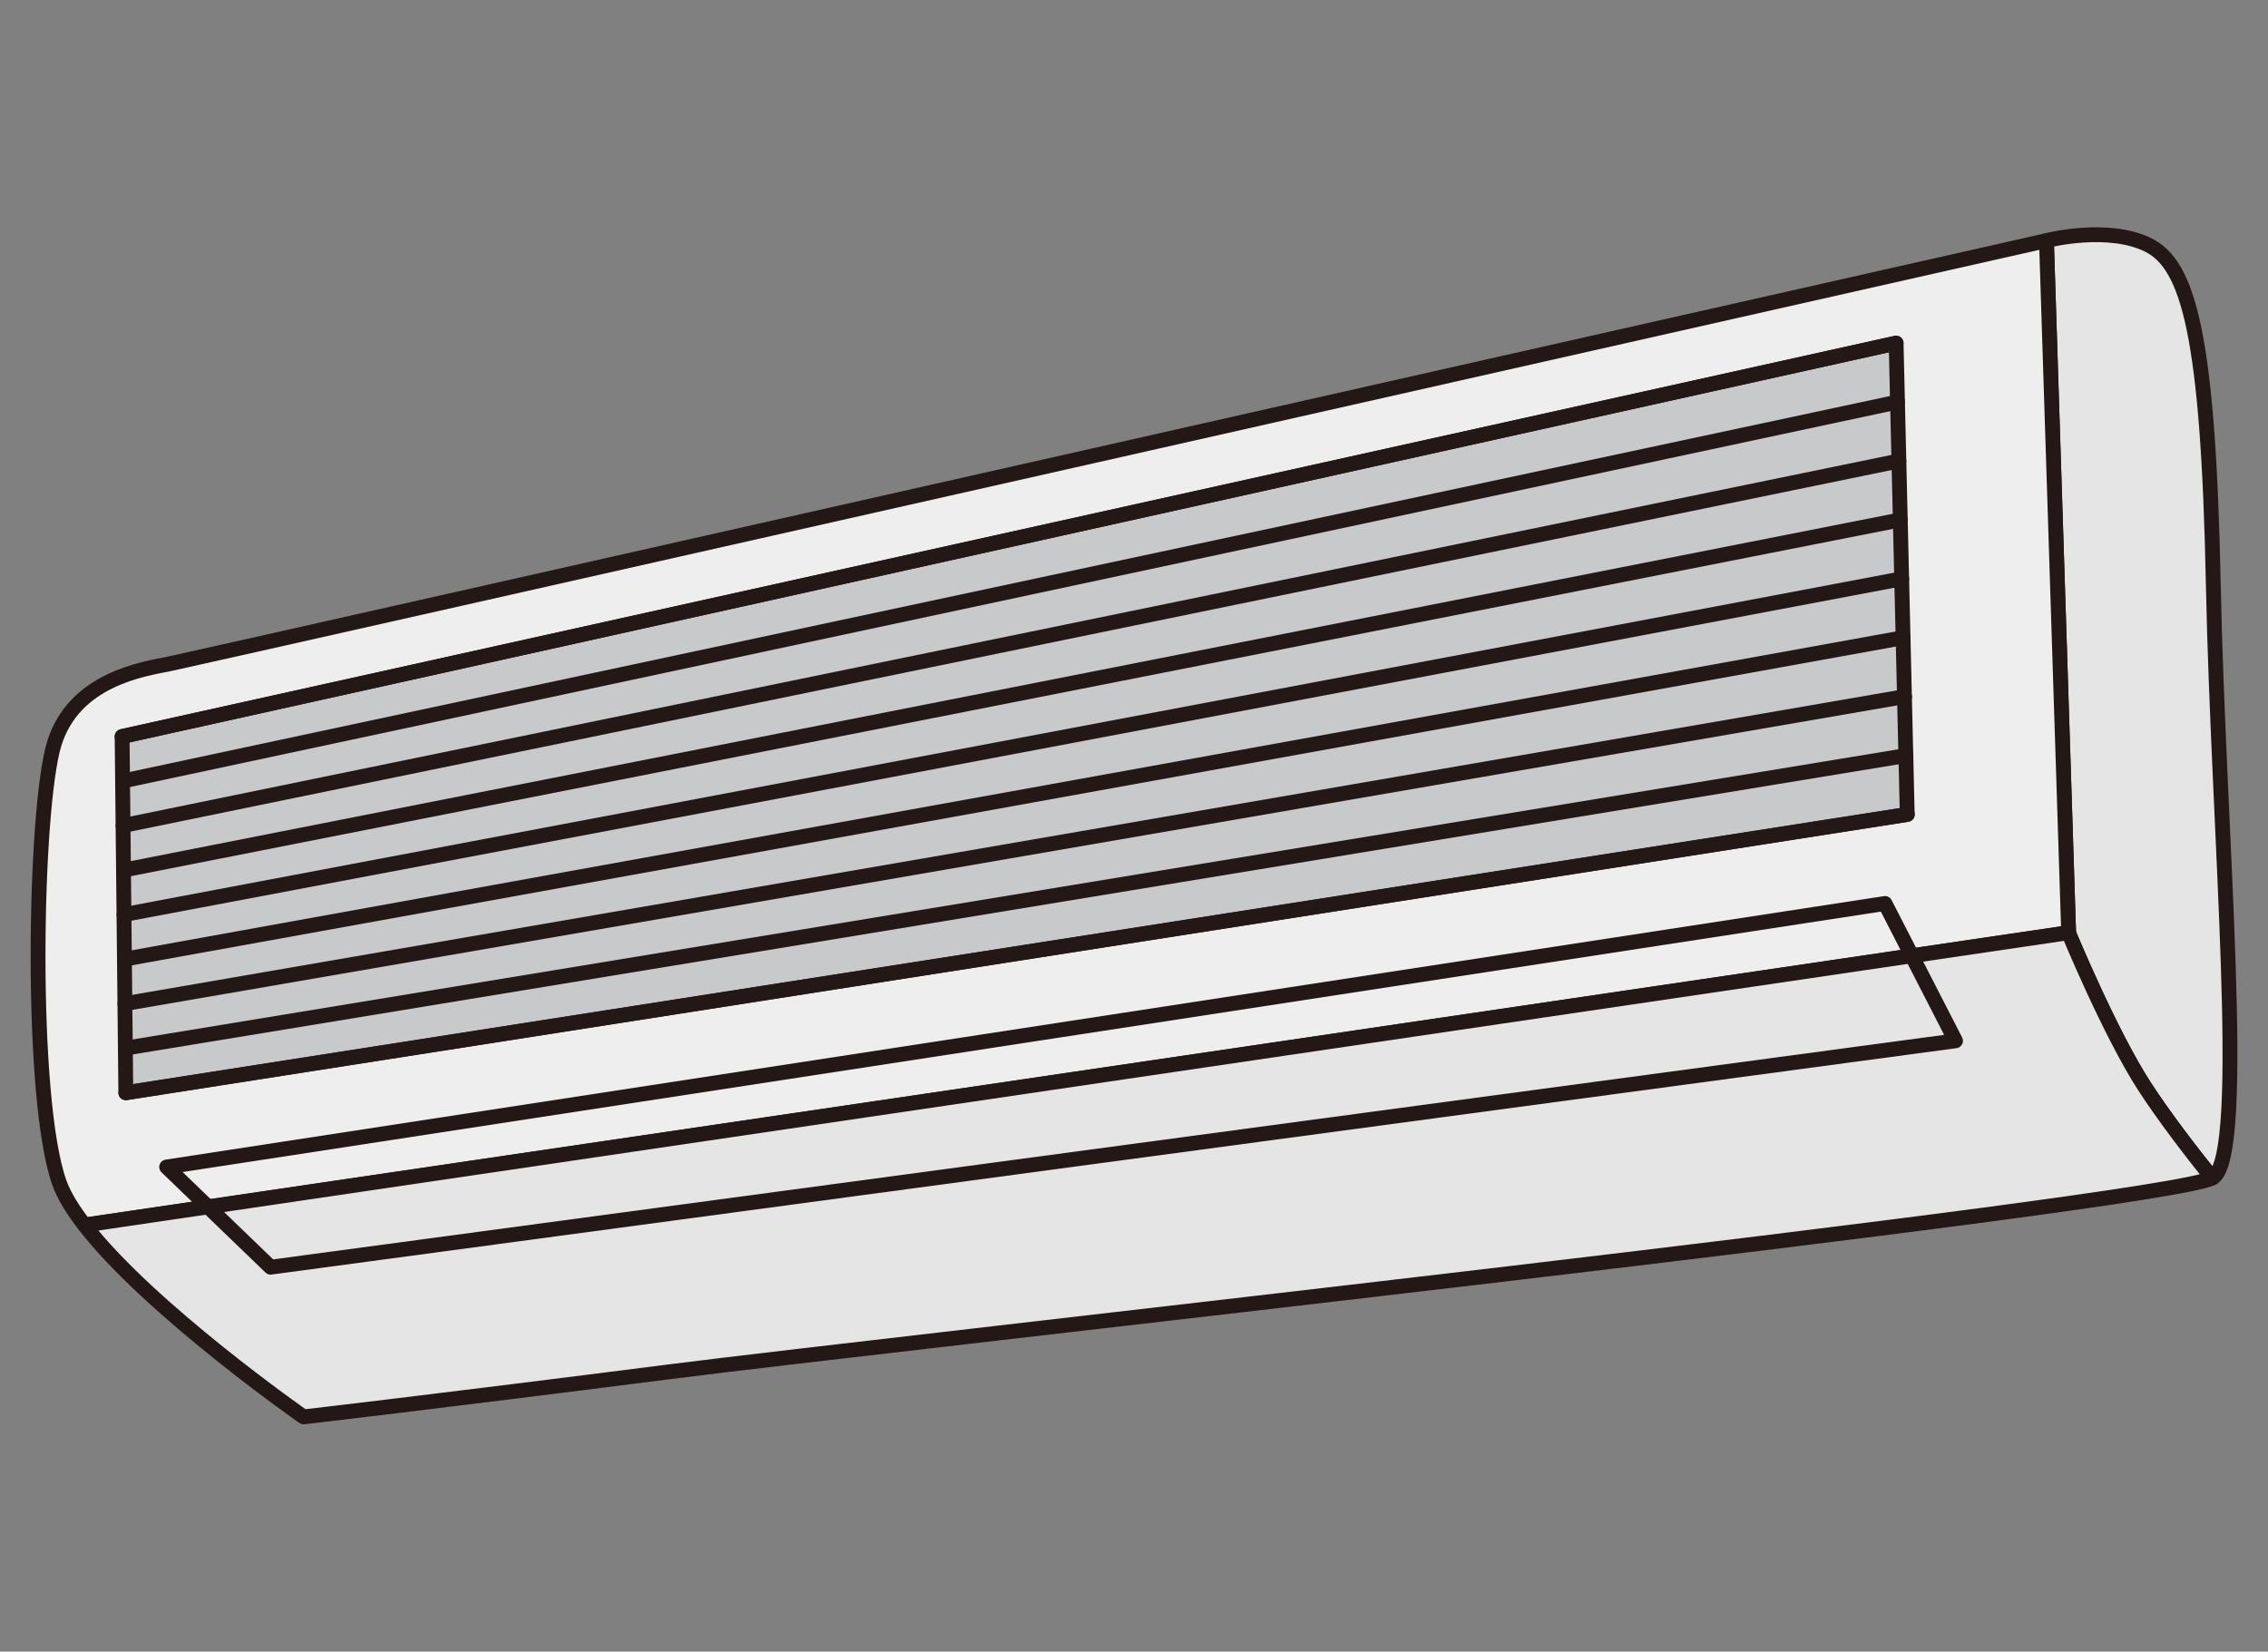
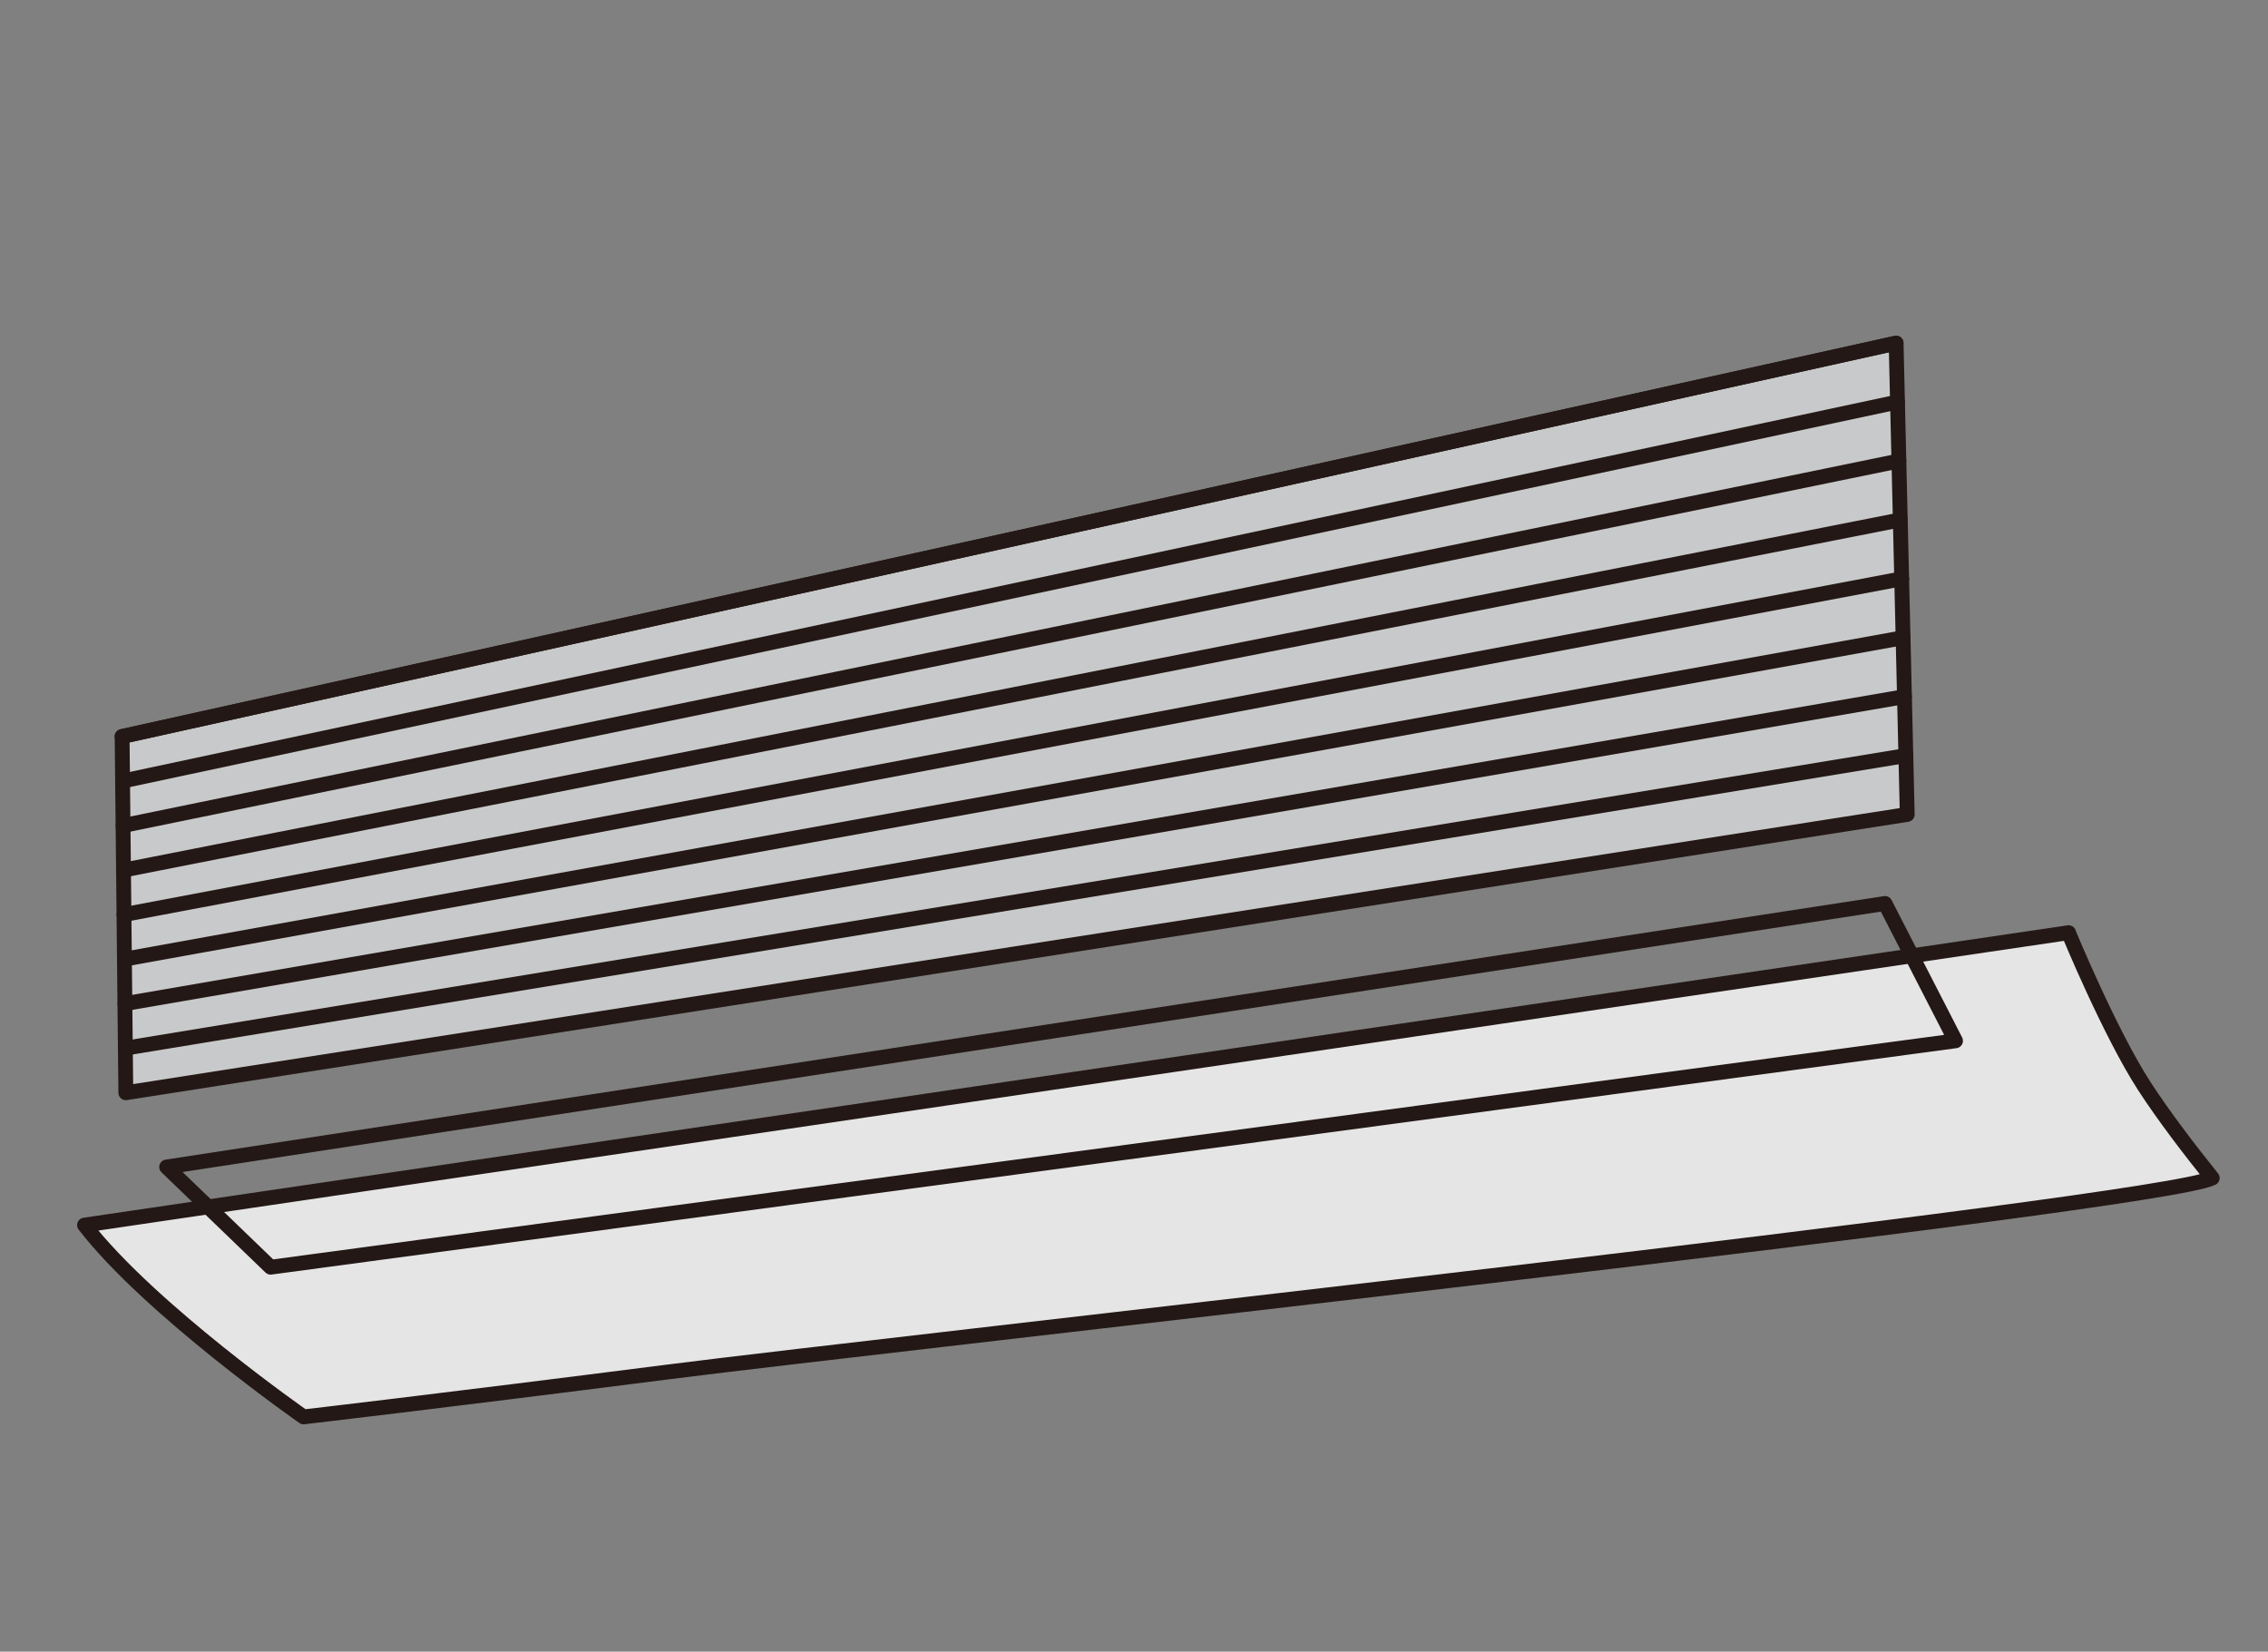
<svg xmlns="http://www.w3.org/2000/svg" version="1.1" id="レイヤー_1" x="0px" y="0px" width="45.893px" height="33.421px" viewBox="0 0 45.893 33.421" enable-background="new 0 0 45.893 33.421" xml:space="preserve">
  <rect x="0" y="0" width="45.893" height="33.421" fill="#808080" stroke="none" />
  <g>
-     <path fill="#E5E5E6" stroke="#231815" stroke-width="0.3" stroke-linecap="round" stroke-linejoin="round" d="M43.389,21.976   c0.396,0.61,0.934,1.312,1.376,1.861c0.006-0.005,0.016-0.009,0.021-0.011c0.706-0.504,0.101-6.962,0-12.006   c-0.101-5.045-0.505-6.458-1.312-6.861c-0.807-0.403-2.018-0.101-2.018-0.101s-0.019,0.005-0.046,0.011l0.449,14.013   C41.86,18.882,42.688,20.892,43.389,21.976z" />
    <g>
-       <path fill="#EEEEEF" stroke="#231815" stroke-width="0.3" stroke-linecap="round" stroke-linejoin="round" d="M41.41,4.869    c-1.388,0.313-37.497,8.467-37.991,8.566c-0.504,0.101-1.918,0.302-2.322,1.614c-0.401,1.312-0.504,7.163,0.102,8.878    c0.093,0.263,0.273,0.556,0.512,0.862l40.148-5.916L41.41,4.869z" />
      <path fill="#E5E5E6" stroke="#231815" stroke-width="0.3" stroke-linecap="round" stroke-linejoin="round" d="M43.389,21.976    c-0.701-1.084-1.529-3.094-1.529-3.094l-0.001-0.009L1.71,24.79c1.319,1.708,4.433,3.881,4.433,3.881s2.623-0.303,7.365-0.908    c4.712-0.602,30.229-3.395,31.257-3.925C44.323,23.288,43.784,22.586,43.389,21.976z" />
    </g>
    <polygon fill="none" stroke="#231815" stroke-width="0.3" stroke-linecap="round" stroke-linejoin="round" points="3.372,23.614    5.476,25.642 39.57,21.061 38.143,18.282  " />
    <polygon fill="#C8C9CA" stroke="#231815" stroke-width="0.3" stroke-linecap="round" stroke-linejoin="round" points="   2.471,14.903 38.368,6.943 38.593,16.48 2.546,22.112  " />
    <g>
-       <line fill="none" stroke="#231815" stroke-width="0.3" stroke-linecap="round" stroke-linejoin="round" x1="38.595" y1="16.48" x2="2.546" y2="22.112" />
      <line fill="none" stroke="#231815" stroke-width="0.3" stroke-linecap="round" stroke-linejoin="round" x1="2.536" y1="21.21" x2="38.567" y2="15.289" />
      <line fill="none" stroke="#231815" stroke-width="0.3" stroke-linecap="round" stroke-linejoin="round" x1="2.528" y1="20.309" x2="38.538" y2="14.096" />
      <line fill="none" stroke="#231815" stroke-width="0.3" stroke-linecap="round" stroke-linejoin="round" x1="2.518" y1="19.409" x2="38.509" y2="12.904" />
      <line fill="none" stroke="#231815" stroke-width="0.3" stroke-linecap="round" stroke-linejoin="round" x1="2.509" y1="18.507" x2="38.482" y2="11.712" />
      <line fill="none" stroke="#231815" stroke-width="0.3" stroke-linecap="round" stroke-linejoin="round" x1="2.499" y1="17.607" x2="38.452" y2="10.52" />
      <line fill="none" stroke="#231815" stroke-width="0.3" stroke-linecap="round" stroke-linejoin="round" x1="2.49" y1="16.706" x2="38.424" y2="9.328" />
      <line fill="none" stroke="#231815" stroke-width="0.3" stroke-linecap="round" stroke-linejoin="round" x1="2.481" y1="15.805" x2="38.396" y2="8.135" />
      <line fill="none" stroke="#231815" stroke-width="0.3" stroke-linecap="round" stroke-linejoin="round" x1="2.471" y1="14.903" x2="38.367" y2="6.943" />
    </g>
  </g>
</svg>